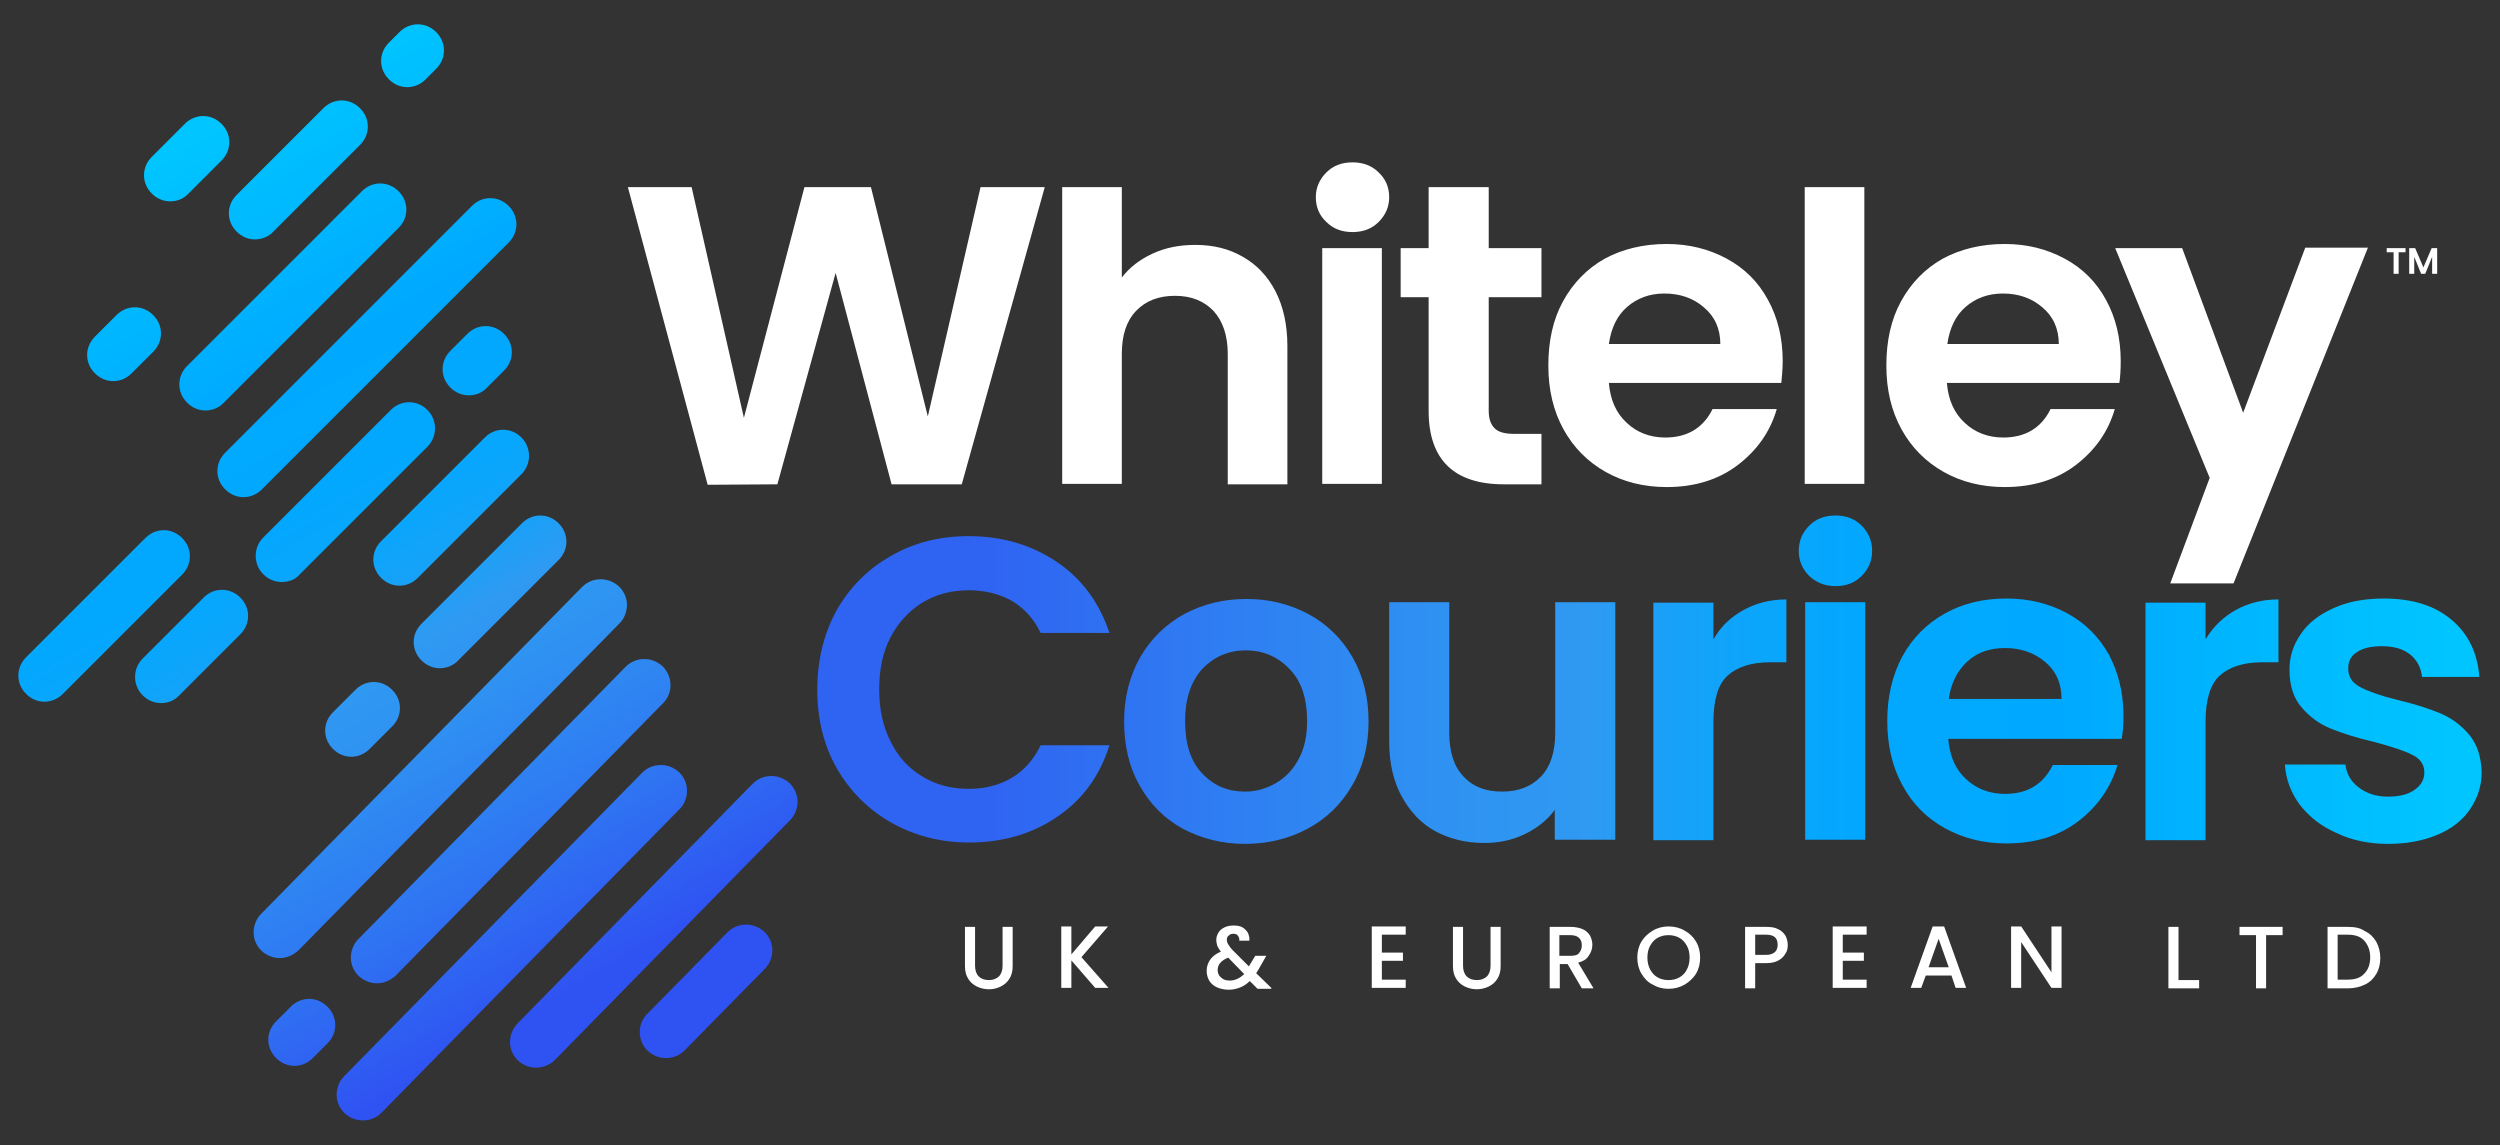
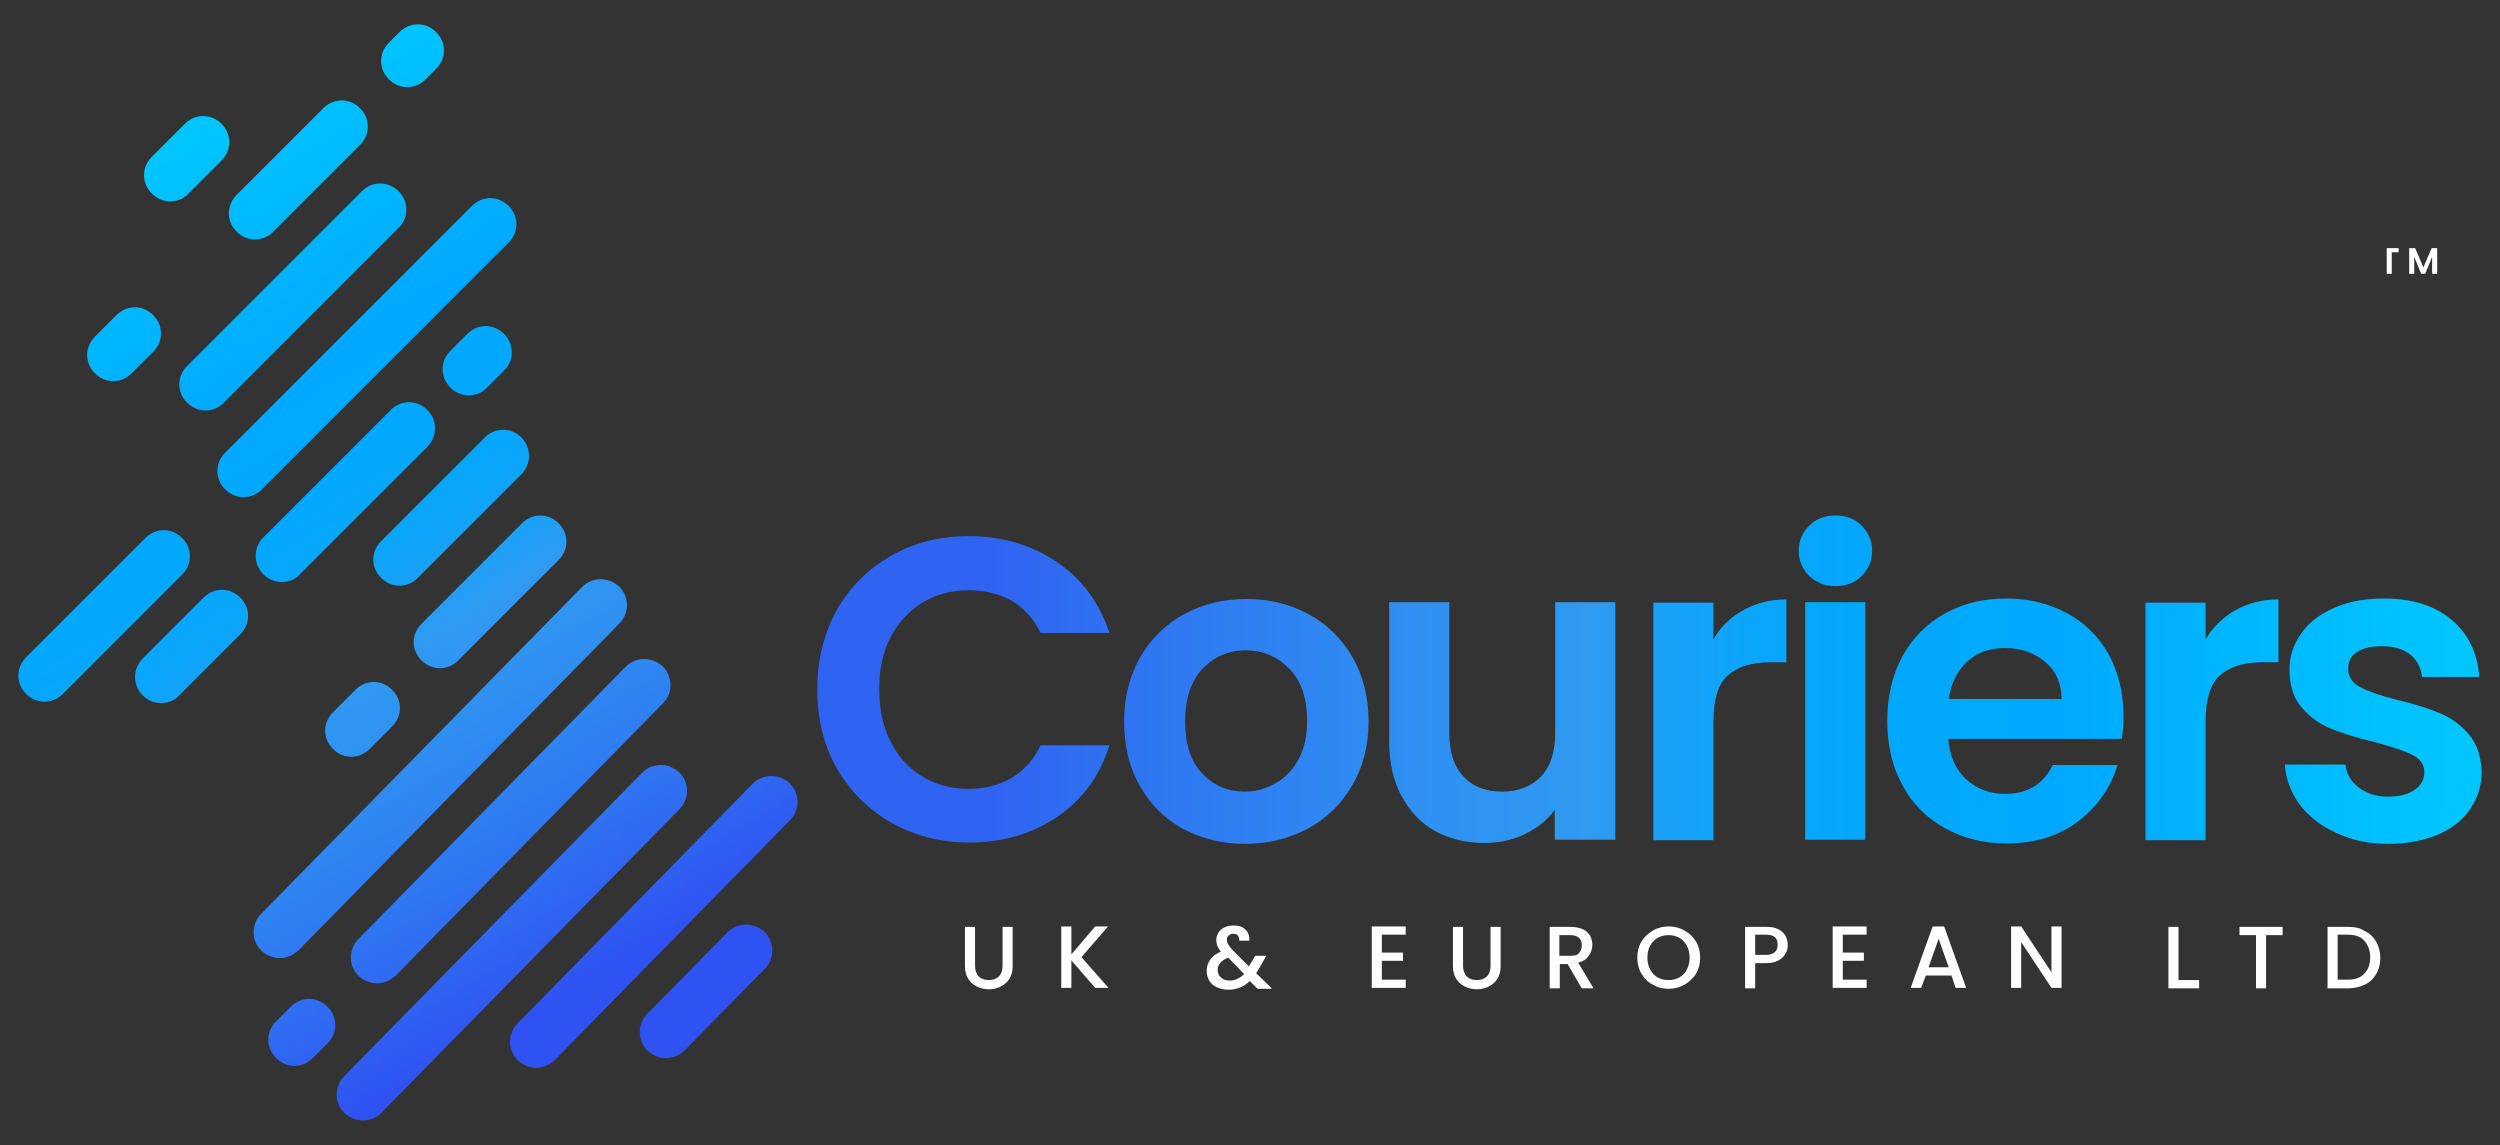
<svg xmlns="http://www.w3.org/2000/svg" version="1.1" x="0px" y="0px" viewBox="0 0 545.1 249.7" style="enable-background:new 0 0 545.1 249.7;" xml:space="preserve">
  <rect x="0" y="0" width="545.1" height="249.7" fill="#333333" stroke="none" />
  <style type="text/css">
	.st0{fill:#0A0A0A;}
	.st1{fill:none;stroke:#AAAAAA;stroke-width:2;stroke-miterlimit:10;}
	.st2{fill:url(#SVGID_1_);}
	.st3{fill:url(#lOHhf5_00000120541002790700866780000000220194723527333511_);}
	.st4{fill:url(#SVGID_00000098904575205126546910000006091157569383482033_);}
	.st5{fill:url(#SVGID_00000003069920470659239160000005800155995209022910_);}
	.st6{fill:#FFFFFF;}
	.st7{fill:url(#SVGID_00000106854130648637353870000006202302220730238874_);}
	.st8{fill:url(#SVGID_00000096757584651745529010000000816519946683913655_);}
	.st9{fill:url(#Couriers_00000071553986429549003130000005561242535492916156_);}
	.st10{fill:url(#Icon_00000072969728718915911210000009297075804245377720_);}
	.st11{fill:url(#SVGID_00000061451611114967641620000013366511264327221667_);}
	.st12{fill:url(#SVGID_00000169532287959575559120000009058200899994752404_);}
	.st13{fill:url(#SVGID_00000129193451492329159100000004234579869035033231_);}
	.st14{fill:url(#Box_Background_00000171702540553996435920000002411267396791484047_);}
	.st15{fill:#E4EAED;}
	.st16{fill:url(#SVGID_00000101069636515531881680000014161252747878112447_);}
	.st17{fill:url(#SVGID_00000057147206451634983310000004668471019580790972_);}
	.st18{fill:url(#SVGID_00000035515802150409600730000003041703946865399474_);}
	.st19{fill:url(#SVGID_00000159457380093579269700000000860096053295759269_);}
	.st20{fill:url(#SVGID_00000083807538245738966470000005069571014350065541_);}
	.st21{fill:url(#SVGID_00000110443110951739090370000011194211336497794493_);}
	.st22{fill:url(#SVGID_00000178906472358904177300000014328943244952902530_);}
	.st23{fill:url(#SVGID_00000040566452926349166170000000139264124929126829_);}
	.st24{fill:#F9BA05;}
	.st25{fill:#34A853;}
	.st26{fill:#4285F4;}
	.st27{fill:#FBBC05;}
	.st28{fill:#EB4335;}
	.st29{fill:#E84335;}
	.st30{fill:url(#SVGID_00000083777156915173733520000017157502156546988677_);}
	.st31{fill:url(#SVGID_00000150807683872123407870000015526884626697621947_);}
	.st32{fill:url(#our_customers_00000137848783190207838760000011308271260891781777_);}
	.st33{opacity:0.15;}
	
		.st34{clip-path:url(#SVGID_00000133525652139973979440000003055504270997581195_);fill:url(#SVGID_00000083777337585883244740000009346301976068482998_);}
	.st35{fill:url(#Box_Background_00000001655570592623794340000010051647314876648886_);}
	
		.st36{clip-path:url(#Image_00000067938728511536614560000012139000185567399564_);fill:none;stroke:#FFFFFF;stroke-width:5;stroke-miterlimit:10;}
	.st37{fill:url(#Icon_00000049901185938595209880000014482338685233909432_);}
	.st38{fill:none;stroke:#E4EAED;stroke-width:3;stroke-miterlimit:10;}
	.st39{fill:url(#Icon_00000104690375763610005550000002148131012829478587_);}
	.st40{fill:url(#Icon_00000013875546026800742280000011278451700893248422_);}
	
		.st41{clip-path:url(#SVGID_00000066503487521989274120000002382124631423568795_);fill:url(#SVGID_00000142133701475615995030000003538474527651523736_);}
	.st42{clip-path:url(#SVGID_00000066503487521989274120000002382124631423568795_);fill:#FFFFFF;}
	.st43{fill:url(#SVGID_00000078026647022477181830000016943601789111808172_);}
	.st44{fill:url(#Same_Day_Courier_Service_00000067235409524010071640000003493003127645943487_);}
	.st45{fill:url(#SVGID_00000078767923057274961140000002103958533394804374_);}
	.st46{fill:url(#Couriers_00000149376676315778176490000000132813365283910020_);}
	.st47{fill:url(#Icon_00000060724955166180319420000000723643335408624057_);}
	.st48{fill:url(#SVGID_00000042730271048794085090000013164134603065097135_);}
</style>
  <g id="Page_Background">
</g>
  <g id="Footer">
</g>
  <g id="Quote_CTA_Banner">
</g>
  <g id="Contact_Form">
</g>
  <g id="USP_Boxes">
</g>
  <g id="Google_Reviews">
</g>
  <g id="Why_Choose">
</g>
  <g id="USP_Icons">
</g>
  <g id="Hero">
</g>
  <g id="Navigation_Bar">
    <g id="Logo_00000097473477591217519230000005587885388931171721_">
      <path id="UK__x26__European_Ltd_00000120524293993028569500000000072598685697347248_" class="st6" d="M511.9,213.6h-2.2v-9.8h2.2    c1.6,0,2.8,0.4,3.6,1.3c0.8,0.9,1.3,2.1,1.3,3.6c0,1.5-0.4,2.7-1.3,3.6C514.7,213.2,513.5,213.6,511.9,213.6z M511.9,202.1h-4.4    v13.4h4.4c1.4,0,2.7-0.3,3.7-0.8c1.1-0.5,1.9-1.3,2.5-2.3c0.6-1,0.9-2.2,0.9-3.5s-0.3-2.5-0.9-3.6c-0.6-1-1.4-1.8-2.5-2.3    C514.6,202.3,513.4,202.1,511.9,202.1z M488.3,202.1v1.8h3.6v11.6h2.2v-11.6h3.6v-1.8H488.3z M475,202.1h-2.2v13.4h6.7v-1.8H475    V202.1z M449.5,202h-2.2v10l-6.6-10h-2.2v13.4h2.2v-10l6.6,10h2.2V202z M420.5,210.9l2.2-6.2l2.2,6.2H420.5z M426.4,215.4h2.3    l-4.8-13.4h-2.5l-4.8,13.4h2.3l1-2.7h5.6L426.4,215.4z M407,203.8V202h-7.4v13.4h7.4v-1.8h-5.2v-4.1h4.6v-1.8h-4.6v-3.9H407z     M385.1,208.2h-2.4v-4.4h2.4c1.7,0,2.5,0.7,2.5,2.2c0,0.7-0.2,1.2-0.6,1.6C386.5,208,385.9,208.2,385.1,208.2z M389.8,206    c0-0.7-0.2-1.4-0.5-2c-0.4-0.6-0.9-1.1-1.6-1.4c-0.7-0.4-1.6-0.5-2.6-0.5h-4.6v13.4h2.2V210h2.4c1.1,0,2-0.2,2.7-0.6    c0.7-0.4,1.2-0.9,1.5-1.5C389.7,207.4,389.8,206.7,389.8,206z M363.8,213.7c-0.9,0-1.7-0.2-2.4-0.6c-0.7-0.4-1.2-1-1.6-1.7    c-0.4-0.8-0.6-1.6-0.6-2.6s0.2-1.9,0.6-2.6c0.4-0.7,0.9-1.3,1.6-1.7c0.7-0.4,1.5-0.6,2.4-0.6c0.9,0,1.7,0.2,2.4,0.6    c0.7,0.4,1.2,1,1.6,1.7c0.4,0.7,0.6,1.6,0.6,2.6s-0.2,1.9-0.6,2.6c-0.4,0.8-0.9,1.3-1.6,1.7C365.5,213.5,364.7,213.7,363.8,213.7z     M363.8,215.6c1.3,0,2.4-0.3,3.5-0.9c1-0.6,1.9-1.4,2.5-2.4c0.6-1,0.9-2.2,0.9-3.5s-0.3-2.5-0.9-3.5c-0.6-1-1.4-1.8-2.5-2.4    c-1-0.6-2.2-0.9-3.5-0.9c-1.2,0-2.4,0.3-3.4,0.9c-1,0.6-1.9,1.4-2.5,2.4c-0.6,1-0.9,2.2-0.9,3.5s0.3,2.5,0.9,3.5    c0.6,1,1.4,1.9,2.5,2.4C361.4,215.3,362.5,215.6,363.8,215.6z M340,203.9h2.4c0.8,0,1.5,0.2,1.9,0.6c0.4,0.4,0.6,0.9,0.6,1.6    c0,0.7-0.2,1.2-0.6,1.7s-1,0.6-1.9,0.6H340V203.9z M347.4,215.4l-3.3-5.5c1.1-0.3,1.8-0.7,2.3-1.5c0.5-0.7,0.8-1.5,0.8-2.4    c0-0.7-0.2-1.4-0.5-2c-0.4-0.6-0.9-1.1-1.6-1.4s-1.6-0.5-2.6-0.5h-4.6v13.4h2.2v-5.3h1.7l3.1,5.3H347.4z M316.8,202.1v8.5    c0,1.1,0.2,2,0.7,2.8s1.1,1.3,1.9,1.7s1.7,0.6,2.6,0.6s1.8-0.2,2.6-0.6c0.8-0.4,1.4-0.9,1.9-1.7s0.7-1.7,0.7-2.8v-8.5h-2.2v8.5    c0,1-0.3,1.8-0.8,2.3c-0.5,0.5-1.3,0.8-2.2,0.8c-0.9,0-1.7-0.3-2.2-0.8c-0.5-0.5-0.8-1.3-0.8-2.3v-8.5H316.8z M306.5,203.8V202    h-7.4v13.4h7.4v-1.8h-5.2v-4.1h4.6v-1.8h-4.6v-3.9H306.5z M268.1,213.8c-0.8,0-1.4-0.2-1.9-0.7c-0.5-0.4-0.7-1-0.7-1.6    c0-1.2,0.8-2.1,2.3-2.7l3.5,3.6C270.3,213.3,269.3,213.8,268.1,213.8z M277.2,215.4l-3.3-3.2l0.5-0.8l1.7-3h-2.4l-1.4,2.3    l-3.5-3.5c-0.5-0.5-0.8-1-1-1.3s-0.3-0.7-0.3-1c0-0.4,0.1-0.7,0.4-0.9c0.3-0.3,0.6-0.4,1-0.4c0.4,0,0.8,0.1,1,0.4    c0.2,0.3,0.4,0.6,0.3,1.1h2.2c0.1-0.6-0.1-1.2-0.3-1.7c-0.3-0.5-0.7-0.9-1.2-1.2c-0.5-0.3-1.2-0.4-1.9-0.4c-0.7,0-1.4,0.1-2,0.4    c-0.6,0.3-1,0.6-1.3,1.1c-0.3,0.5-0.5,1-0.5,1.6c0,0.5,0.1,0.9,0.2,1.3c0.2,0.4,0.4,0.8,0.8,1.3c-1,0.4-1.8,1-2.3,1.7    c-0.5,0.7-0.8,1.5-0.8,2.5c0,0.8,0.2,1.5,0.6,2.2c0.4,0.6,1,1.1,1.7,1.4c0.7,0.3,1.6,0.5,2.5,0.5c0.9,0,1.8-0.2,2.5-0.5    c0.8-0.3,1.5-0.8,2.1-1.4l1.7,1.7H277.2z M241.7,215.4l-5.9-6.7l5.8-6.7h-2.8l-5.2,6.1v-6.1h-2.2v13.4h2.2v-6l5.2,6H241.7z     M210.4,202.1v8.5c0,1.1,0.2,2,0.7,2.8c0.5,0.8,1.1,1.3,1.9,1.7c0.8,0.4,1.7,0.6,2.6,0.6c1,0,1.8-0.2,2.6-0.6    c0.8-0.4,1.4-0.9,1.9-1.7c0.5-0.8,0.7-1.7,0.7-2.8v-8.5h-2.2v8.5c0,1-0.3,1.8-0.8,2.3c-0.5,0.5-1.3,0.8-2.2,0.8    c-0.9,0-1.7-0.3-2.2-0.8c-0.5-0.5-0.8-1.3-0.8-2.3v-8.5H210.4z" />
      <linearGradient id="Couriers_00000098932907570998385530000018155735794693098939_" gradientUnits="userSpaceOnUse" x1="178.161" y1="148.194" x2="541.103" y2="148.194">
        <stop offset="0.105" style="stop-color:#2F64F2" />
        <stop offset="0.216" style="stop-color:#2F79F2" />
        <stop offset="0.369" style="stop-color:#2F91F2" />
        <stop offset="0.464" style="stop-color:#2F9AF2" />
        <stop offset="0.471" style="stop-color:#2B9BF3" />
        <stop offset="0.515" style="stop-color:#18A1F8" />
        <stop offset="0.566" style="stop-color:#0AA6FC" />
        <stop offset="0.629" style="stop-color:#02A8FE" />
        <stop offset="0.745" style="stop-color:#00A9FF" />
        <stop offset="0.981" style="stop-color:#00C5FF" />
      </linearGradient>
      <path id="Couriers_00000049939760714222896460000008990528124272920497_" style="fill:url(#Couriers_00000098932907570998385530000018155735794693098939_);" d="    M520.7,184c4.1,0,7.7-0.7,10.8-2c3.1-1.3,5.5-3.2,7.1-5.6c1.6-2.4,2.5-5,2.5-8c-0.1-3.4-1-6.2-2.8-8.3c-1.8-2.1-3.9-3.6-6.3-4.6    s-5.5-2-9.3-2.9c-3.7-0.9-6.4-1.9-8.1-2.8c-1.7-0.9-2.6-2.2-2.6-4c0-1.6,0.6-2.8,1.9-3.6c1.3-0.9,3.1-1.3,5.5-1.3    c2.6,0,4.6,0.6,6.1,1.8c1.5,1.2,2.4,2.9,2.6,4.9h12.5c-0.4-5.2-2.4-9.4-6.1-12.5c-3.7-3.1-8.6-4.6-14.8-4.6    c-4.2,0-7.8,0.7-10.9,2.1c-3.1,1.4-5.5,3.2-7.1,5.6c-1.7,2.4-2.5,5-2.5,7.8c0,3.5,0.9,6.3,2.7,8.3c1.8,2.1,3.9,3.6,6.4,4.6    c2.5,1,5.6,2,9.5,2.9c3.7,1,6.5,1.9,8.2,2.8c1.7,0.8,2.6,2.1,2.6,3.8c0,1.6-0.7,2.8-2.1,3.8c-1.4,1-3.3,1.5-5.8,1.5    c-2.6,0-4.7-0.7-6.4-2c-1.7-1.3-2.7-3-2.9-5h-13.2c0.2,3.2,1.3,6.1,3.2,8.7c2,2.6,4.6,4.7,8,6.2C512.7,183.2,516.5,184,520.7,184z     M480.9,139.4v-8h-13.1v51.8h13.1v-25.8c0-4.8,1-8.2,3.1-10.1c2.1-1.9,5.2-2.9,9.3-2.9h3.5v-13.7c-3.5,0-6.6,0.8-9.3,2.3    C484.8,134.5,482.6,136.6,480.9,139.4z M424.9,152.4c0.5-3.5,1.9-6.2,4.1-8.2c2.2-2,4.9-2.9,8.2-2.9c3.4,0,6.3,1,8.7,3    c2.4,2,3.6,4.7,3.6,8.1H424.9z M463,156.1c0-5-1.1-9.5-3.2-13.4c-2.2-3.9-5.2-6.9-9.1-9c-3.9-2.1-8.3-3.2-13.2-3.2    c-5.1,0-9.6,1.1-13.5,3.3c-3.9,2.2-7,5.3-9.2,9.3c-2.2,4.1-3.3,8.8-3.3,14.1c0,5.3,1.1,10,3.3,14c2.2,4.1,5.3,7.2,9.3,9.4    c4,2.2,8.4,3.3,13.4,3.3c6.2,0,11.4-1.6,15.6-4.8c4.2-3.2,7.1-7.3,8.6-12.3h-14.1c-2.1,4.2-5.5,6.3-10.4,6.3    c-3.4,0-6.2-1.1-8.5-3.2c-2.3-2.1-3.6-5-3.9-8.8h37.8C462.9,159.7,463,158,463,156.1z M393.6,131.3v51.8h13.1v-51.8H393.6z     M400.2,127.8c2.3,0,4.2-0.7,5.7-2.2c1.5-1.5,2.3-3.3,2.3-5.5c0-2.2-0.8-4-2.3-5.5c-1.5-1.5-3.4-2.2-5.7-2.2    c-2.3,0-4.2,0.7-5.7,2.2c-1.5,1.5-2.3,3.3-2.3,5.5c0,2.2,0.8,4,2.3,5.5C396,127,397.9,127.8,400.2,127.8z M373.6,139.4v-8h-13.1    v51.8h13.1v-25.8c0-4.8,1-8.2,3.1-10.1c2.1-1.9,5.2-2.9,9.3-2.9h3.5v-13.7c-3.5,0-6.6,0.8-9.3,2.3    C377.4,134.5,375.2,136.6,373.6,139.4z M339.1,131.3v28.5c0,4.1-1,7.3-3.1,9.5c-2.1,2.2-4.9,3.3-8.5,3.3c-3.6,0-6.4-1.1-8.4-3.3    c-2.1-2.2-3.1-5.4-3.1-9.5v-28.5h-13.1v30.4c0,4.6,0.9,8.6,2.7,11.9c1.8,3.3,4.2,5.9,7.3,7.6c3.1,1.7,6.7,2.6,10.7,2.6    c3.2,0,6.1-0.6,8.8-1.9c2.7-1.3,4.9-3,6.6-5.3v6.5h13.2v-51.8H339.1z M271.4,172.6c-3.7,0-6.8-1.3-9.3-4    c-2.5-2.6-3.7-6.4-3.7-11.4c0-4.9,1.3-8.7,3.8-11.4c2.5-2.6,5.7-4,9.4-4c3.7,0,6.9,1.3,9.5,4c2.6,2.6,3.9,6.4,3.9,11.4    c0,3.3-0.6,6.1-1.9,8.4c-1.2,2.3-2.9,4-5,5.2C276,172,273.8,172.6,271.4,172.6z M271.4,184c5,0,9.6-1.1,13.7-3.3    c4.1-2.2,7.3-5.3,9.7-9.4c2.4-4,3.6-8.7,3.6-14c0-5.3-1.2-10-3.5-14c-2.3-4-5.5-7.2-9.6-9.4c-4.1-2.2-8.6-3.3-13.5-3.3    c-5,0-9.5,1.1-13.6,3.3c-4,2.2-7.2,5.3-9.6,9.4c-2.3,4.1-3.5,8.7-3.5,14c0,5.3,1.1,10,3.4,14c2.3,4.1,5.4,7.2,9.4,9.4    C261.9,182.8,266.4,184,271.4,184z M178.2,150.4c0,6.4,1.4,12.1,4.3,17.2c2.9,5,6.9,9,11.9,11.8c5,2.8,10.6,4.3,16.9,4.3    c7.4,0,13.8-1.9,19.2-5.6c5.5-3.7,9.3-8.9,11.4-15.6h-15c-1.5,3.1-3.6,5.5-6.3,7.1c-2.7,1.6-5.8,2.4-9.4,2.4    c-3.8,0-7.2-0.9-10.1-2.7c-3-1.8-5.3-4.3-6.9-7.6c-1.7-3.3-2.5-7.1-2.5-11.4c0-4.4,0.8-8.2,2.5-11.4c1.7-3.2,4-5.7,6.9-7.5    c3-1.8,6.3-2.7,10.1-2.7c3.6,0,6.7,0.8,9.4,2.3c2.7,1.6,4.8,3.9,6.3,7h15c-2.2-6.6-6-11.8-11.5-15.5c-5.5-3.7-11.9-5.6-19.2-5.6    c-6.2,0-11.9,1.4-16.9,4.3c-5,2.8-9,6.8-11.9,11.9C179.6,138.2,178.2,144,178.2,150.4z" />
-       <path id="TM_00000144315242950538499170000004519971865528931504_" class="st6" d="M530.2,54.1l-1.8,4.2l-1.8-4.2h-1.3v5.6h1.1    v-3.7l1.5,3.7h0.9l1.5-3.7v3.7h1.1v-5.6H530.2z M520.4,54.1V55h1.5v4.7h1.1V55h1.5v-0.9H520.4z" />
-       <path id="Whiteley_00000141415449631014466660000001839752057037293477_" class="st6" d="M502.6,54.1l-13.5,35.9l-13.3-35.9h-14.6    l20.6,50.1l-8.6,23h13.8l29.3-73.2H502.6z M424.6,75c0.5-3.5,1.8-6.2,4-8.1c2.2-1.9,4.9-2.9,8.1-2.9c3.4,0,6.3,1,8.6,3    c2.4,2,3.6,4.7,3.6,8H424.6z M462.4,78.7c0-5-1.1-9.5-3.2-13.3c-2.1-3.9-5.1-6.9-9-9c-3.9-2.1-8.2-3.2-13.1-3.2    c-5.1,0-9.6,1.1-13.5,3.2c-3.9,2.2-6.9,5.3-9.1,9.3c-2.2,4-3.2,8.7-3.2,14c0,5.3,1.1,9.9,3.3,13.9c2.2,4,5.3,7.1,9.2,9.3    c3.9,2.2,8.4,3.3,13.3,3.3c6.1,0,11.3-1.6,15.5-4.8c4.2-3.2,7.1-7.3,8.5-12.2h-14c-2,4.1-5.5,6.2-10.3,6.2c-3.3,0-6.2-1.1-8.4-3.2    c-2.3-2.1-3.6-5-3.9-8.7h37.6C462.3,82.3,462.4,80.6,462.4,78.7z M393.5,40.8v64.7h13V40.8H393.5z M350.8,75    c0.5-3.5,1.8-6.2,4-8.1c2.2-1.9,4.9-2.9,8.1-2.9c3.4,0,6.3,1,8.6,3c2.4,2,3.6,4.7,3.6,8H350.8z M388.7,78.7c0-5-1.1-9.5-3.2-13.3    c-2.1-3.9-5.1-6.9-9-9c-3.9-2.1-8.2-3.2-13.1-3.2c-5.1,0-9.6,1.1-13.5,3.2c-3.9,2.2-6.9,5.3-9.1,9.3c-2.2,4-3.2,8.7-3.2,14    c0,5.3,1.1,9.9,3.3,13.9c2.2,4,5.3,7.1,9.2,9.3c3.9,2.2,8.4,3.3,13.3,3.3c6.1,0,11.3-1.6,15.5-4.8c4.2-3.2,7.1-7.3,8.5-12.2h-14    c-2,4.1-5.5,6.2-10.3,6.2c-3.3,0-6.2-1.1-8.4-3.2c-2.3-2.1-3.6-5-3.9-8.7h37.6C388.5,82.3,388.7,80.6,388.7,78.7z M336.1,64.8    V54.1h-11.5V40.8h-13.1v13.3h-6.1v10.7h6.1v24.8c0,10.6,5.5,16,16.4,16h8.2v-11h-6c-2,0-3.4-0.4-4.2-1.2c-0.8-0.8-1.3-2-1.3-3.8    V64.8H336.1z M288.3,54.1v51.4h13V54.1H288.3z M294.9,50.6c2.3,0,4.2-0.7,5.7-2.2c1.5-1.5,2.3-3.3,2.3-5.4c0-2.2-0.8-4-2.3-5.4    c-1.5-1.5-3.4-2.2-5.7-2.2c-2.3,0-4.2,0.7-5.7,2.2c-1.5,1.5-2.3,3.3-2.3,5.4c0,2.2,0.8,4,2.3,5.4    C290.7,49.9,292.6,50.6,294.9,50.6z M260.6,53.4c-3.4,0-6.5,0.6-9.3,1.9c-2.8,1.3-5,3-6.7,5.2V40.8h-13v64.7h13V77.2    c0-4.1,1-7.2,3.1-9.4c2.1-2.2,4.9-3.3,8.5-3.3c3.5,0,6.3,1.1,8.4,3.3c2,2.2,3.1,5.3,3.1,9.4v28.4h13V75.4c0-4.6-0.9-8.6-2.6-11.9    c-1.7-3.3-4.1-5.8-7.1-7.5C267.9,54.2,264.5,53.4,260.6,53.4z M213.8,40.8l-11.5,50l-12.4-50h-14.5l-13.2,50.3l-11.4-50.3h-13.9    l17.4,64.9l15.2-0.1l12.7-46.1l12.2,46.1h15.3l18.1-64.8H213.8z" />
+       <path id="TM_00000144315242950538499170000004519971865528931504_" class="st6" d="M530.2,54.1l-1.8,4.2l-1.8-4.2h-1.3v5.6h1.1    v-3.7l1.5,3.7h0.9l1.5-3.7v3.7h1.1v-5.6H530.2z M520.4,54.1V55v4.7h1.1V55h1.5v-0.9H520.4z" />
      <linearGradient id="Icon_00000073696508213394827230000015068558418620875156_" gradientUnits="userSpaceOnUse" x1="140.145" y1="234.559" x2="25.216" y2="35.496">
        <stop offset="0.105" style="stop-color:#2F53F2" />
        <stop offset="0.261" style="stop-color:#2F79F2" />
        <stop offset="0.387" style="stop-color:#2F91F2" />
        <stop offset="0.464" style="stop-color:#2F9AF2" />
        <stop offset="0.471" style="stop-color:#2B9BF3" />
        <stop offset="0.515" style="stop-color:#18A1F8" />
        <stop offset="0.566" style="stop-color:#0AA6FC" />
        <stop offset="0.629" style="stop-color:#02A8FE" />
        <stop offset="0.745" style="stop-color:#00A9FF" />
        <stop offset="0.981" style="stop-color:#00C5FF" />
      </linearGradient>
      <path id="Icon_00000013887437779292088300000009979136723478832271_" style="fill:url(#Icon_00000073696508213394827230000015068558418620875156_);" d="    M79.1,244.3c-1.5,0-2.9-0.6-4-1.6c-1.1-1.1-1.7-2.5-1.7-4c0-1.5,0.6-3,1.6-4l65-66.2c1.1-1.1,2.5-1.7,4.1-1.7c1.5,0,2.9,0.6,4,1.6    c1.1,1.1,1.7,2.5,1.7,4c0,1.5-0.6,3-1.6,4l-65,66.2C82.1,243.7,80.7,244.3,79.1,244.3z M116.9,232.8c-1.5,0-2.9-0.6-4-1.6    c-1.1-1.1-1.7-2.5-1.7-4c0-1.5,0.6-2.9,1.6-4l51.3-52.3c1.1-1.1,2.5-1.7,4.1-1.7c1.5,0,2.9,0.6,4,1.6c1.1,1.1,1.7,2.5,1.7,4    c0,1.5-0.6,3-1.6,4L121,231.1C119.9,232.2,118.4,232.8,116.9,232.8z M64.2,232.4c-1.5,0-2.9-0.6-4-1.7c-1.1-1.1-1.7-2.5-1.7-4    c0-1.5,0.6-2.9,1.7-4l3.2-3.2c1.1-1.1,2.5-1.7,4-1.7s2.9,0.6,4,1.7c1.1,1.1,1.7,2.5,1.7,4c0,1.5-0.6,2.9-1.7,4l-3.2,3.2    C67.1,231.8,65.7,232.4,64.2,232.4z M145.2,230.7c-1.5,0-2.9-0.6-4-1.6c-2.2-2.2-2.3-5.8-0.1-8l17.5-17.8c1.1-1.1,2.5-1.7,4.1-1.7    c1.5,0,2.9,0.6,4,1.6c1.1,1.1,1.7,2.5,1.7,4c0,1.5-0.6,3-1.6,4L149.3,229C148.2,230.1,146.8,230.7,145.2,230.7z M82.2,214.4    c-1.5,0-2.9-0.6-4-1.6c-1.1-1.1-1.7-2.5-1.7-4c0-1.5,0.6-3,1.6-4l58.3-59.4c1.1-1.1,2.5-1.7,4.1-1.7c1.5,0,2.9,0.6,4,1.6    c2.2,2.2,2.3,5.8,0.1,8l-58.3,59.4C85.1,213.8,83.7,214.4,82.2,214.4z M61,208.9c-1.5,0-2.9-0.6-4-1.6c-1.1-1.1-1.7-2.5-1.7-4    c0-1.5,0.6-3,1.6-4l70-71.3c1.1-1.1,2.5-1.7,4.1-1.7c1.5,0,2.9,0.6,4,1.6c1.1,1.1,1.7,2.5,1.7,4c0,1.5-0.6,3-1.6,4l-70,71.3    C63.9,208.3,62.5,208.9,61,208.9z M76.6,165c-1.5,0-2.9-0.6-4-1.7c-1.1-1.1-1.7-2.5-1.7-4s0.6-2.9,1.7-4l4.9-4.9    c1.1-1.1,2.5-1.7,4-1.7c1.5,0,2.9,0.6,4,1.7c1.1,1.1,1.7,2.5,1.7,4c0,1.5-0.6,2.9-1.7,4l-4.9,4.9C79.5,164.4,78.1,165,76.6,165z     M35.1,153.3c-1.5,0-2.9-0.6-4-1.7c-2.2-2.2-2.2-5.8,0-8l13.3-13.3c1.1-1.1,2.5-1.7,4-1.7c1.5,0,2.9,0.6,4,1.7    c1.1,1.1,1.7,2.5,1.7,4c0,1.5-0.6,2.9-1.7,4l-13.3,13.3C38.1,152.7,36.7,153.3,35.1,153.3z M9.7,153c-1.5,0-2.9-0.6-4-1.7    c-1.1-1.1-1.7-2.5-1.7-4c0-1.5,0.6-2.9,1.7-4l26-26c1.1-1.1,2.5-1.7,4-1.7c1.5,0,2.9,0.6,4,1.7c1.1,1.1,1.7,2.5,1.7,4    c0,1.5-0.6,2.9-1.7,4l-26,26C12.6,152.4,11.2,153,9.7,153z M95.9,145.7c-1.5,0-2.9-0.6-4-1.7c-1.1-1.1-1.7-2.5-1.7-4    c0-1.5,0.6-2.9,1.7-4l21.9-21.9c1.1-1.1,2.5-1.7,4-1.7c1.5,0,2.9,0.6,4,1.7c1.1,1.1,1.7,2.5,1.7,4c0,1.5-0.6,2.9-1.7,4L99.9,144    C98.9,145.1,97.4,145.7,95.9,145.7z M87.1,127.7c-1.5,0-2.9-0.6-4-1.7c-1.1-1.1-1.7-2.5-1.7-4c0-1.5,0.6-2.9,1.7-4l22.6-22.6    c1.1-1.1,2.5-1.7,4-1.7c1.5,0,2.9,0.6,4,1.7c2.2,2.2,2.2,5.8,0,8l-22.6,22.6C90,127.1,88.6,127.7,87.1,127.7z M61.4,126.9    c-1.5,0-2.9-0.6-4-1.7c-2.2-2.2-2.2-5.8,0-8l27.8-27.8c1.1-1.1,2.5-1.7,4-1.7c1.5,0,2.9,0.6,4,1.7c2.2,2.2,2.2,5.8,0,8l-27.8,27.8    C64.4,126.4,63,126.9,61.4,126.9z M53.1,108.4c-1.5,0-2.9-0.6-4-1.7c-1.1-1.1-1.7-2.5-1.7-4c0-1.5,0.6-2.9,1.7-4l53.8-53.8    c1.1-1.1,2.5-1.7,4-1.7c1.5,0,2.9,0.6,4,1.7c1.1,1.1,1.7,2.5,1.7,4c0,1.5-0.6,2.9-1.7,4l-53.8,53.8    C56,107.8,54.6,108.4,53.1,108.4z M44.8,89.5c-1.5,0-2.9-0.6-4-1.7c-1.1-1.1-1.7-2.5-1.7-4c0-1.5,0.6-2.9,1.7-4l38.1-38.1    c1.1-1.1,2.5-1.7,4-1.7s2.9,0.6,4,1.7c1.1,1.1,1.7,2.5,1.7,4s-0.6,2.9-1.7,4L48.8,87.8C47.8,88.9,46.3,89.5,44.8,89.5z     M102.2,86.2c-1.5,0-2.9-0.6-4-1.7c-1.1-1.1-1.7-2.5-1.7-4c0-1.5,0.6-2.9,1.7-4l3.7-3.7c1.1-1.1,2.5-1.7,4-1.7    c1.5,0,2.9,0.6,4,1.7c1.1,1.1,1.7,2.5,1.7,4c0,1.5-0.6,2.9-1.7,4l-3.7,3.7C105.2,85.6,103.8,86.2,102.2,86.2z M24.7,83.1    c-1.5,0-2.9-0.6-4-1.7c-1.1-1.1-1.7-2.5-1.7-4c0-1.5,0.6-2.9,1.7-4l4.7-4.7c1.1-1.1,2.5-1.7,4-1.7s2.9,0.6,4,1.7    c1.1,1.1,1.7,2.5,1.7,4s-0.6,2.9-1.7,4l-4.7,4.7C27.6,82.5,26.2,83.1,24.7,83.1z M55.6,52.2c-1.5,0-2.9-0.6-4-1.7    c-1.1-1.1-1.7-2.5-1.7-4s0.6-2.9,1.7-4l18.9-18.9c1.1-1.1,2.5-1.7,4-1.7c1.5,0,2.9,0.6,4,1.7c1.1,1.1,1.7,2.5,1.7,4    c0,1.5-0.6,2.9-1.7,4L59.6,50.5C58.6,51.6,57.1,52.2,55.6,52.2z M37.1,43.9c-1.5,0-2.9-0.6-4-1.7c-1.1-1.1-1.7-2.5-1.7-4    c0-1.5,0.6-2.9,1.7-4l7.2-7.2c1.1-1.1,2.5-1.7,4-1.7c1.5,0,2.9,0.6,4,1.7c1.1,1.1,1.7,2.5,1.7,4c0,1.5-0.6,2.9-1.7,4l-7.2,7.2    C40.1,43.3,38.7,43.9,37.1,43.9z M88.8,19c-1.5,0-2.9-0.6-4-1.7c-1.1-1.1-1.7-2.5-1.7-4c0-1.5,0.6-2.9,1.7-4L87.1,7    c1.1-1.1,2.5-1.7,4-1.7s2.9,0.6,4,1.7c1.1,1.1,1.7,2.5,1.7,4s-0.6,2.9-1.7,4l-2.4,2.4C91.7,18.4,90.3,19,88.8,19z" />
    </g>
  </g>
  <g id="Top_Bar">
</g>
  <g id="Guides">
</g>
</svg>